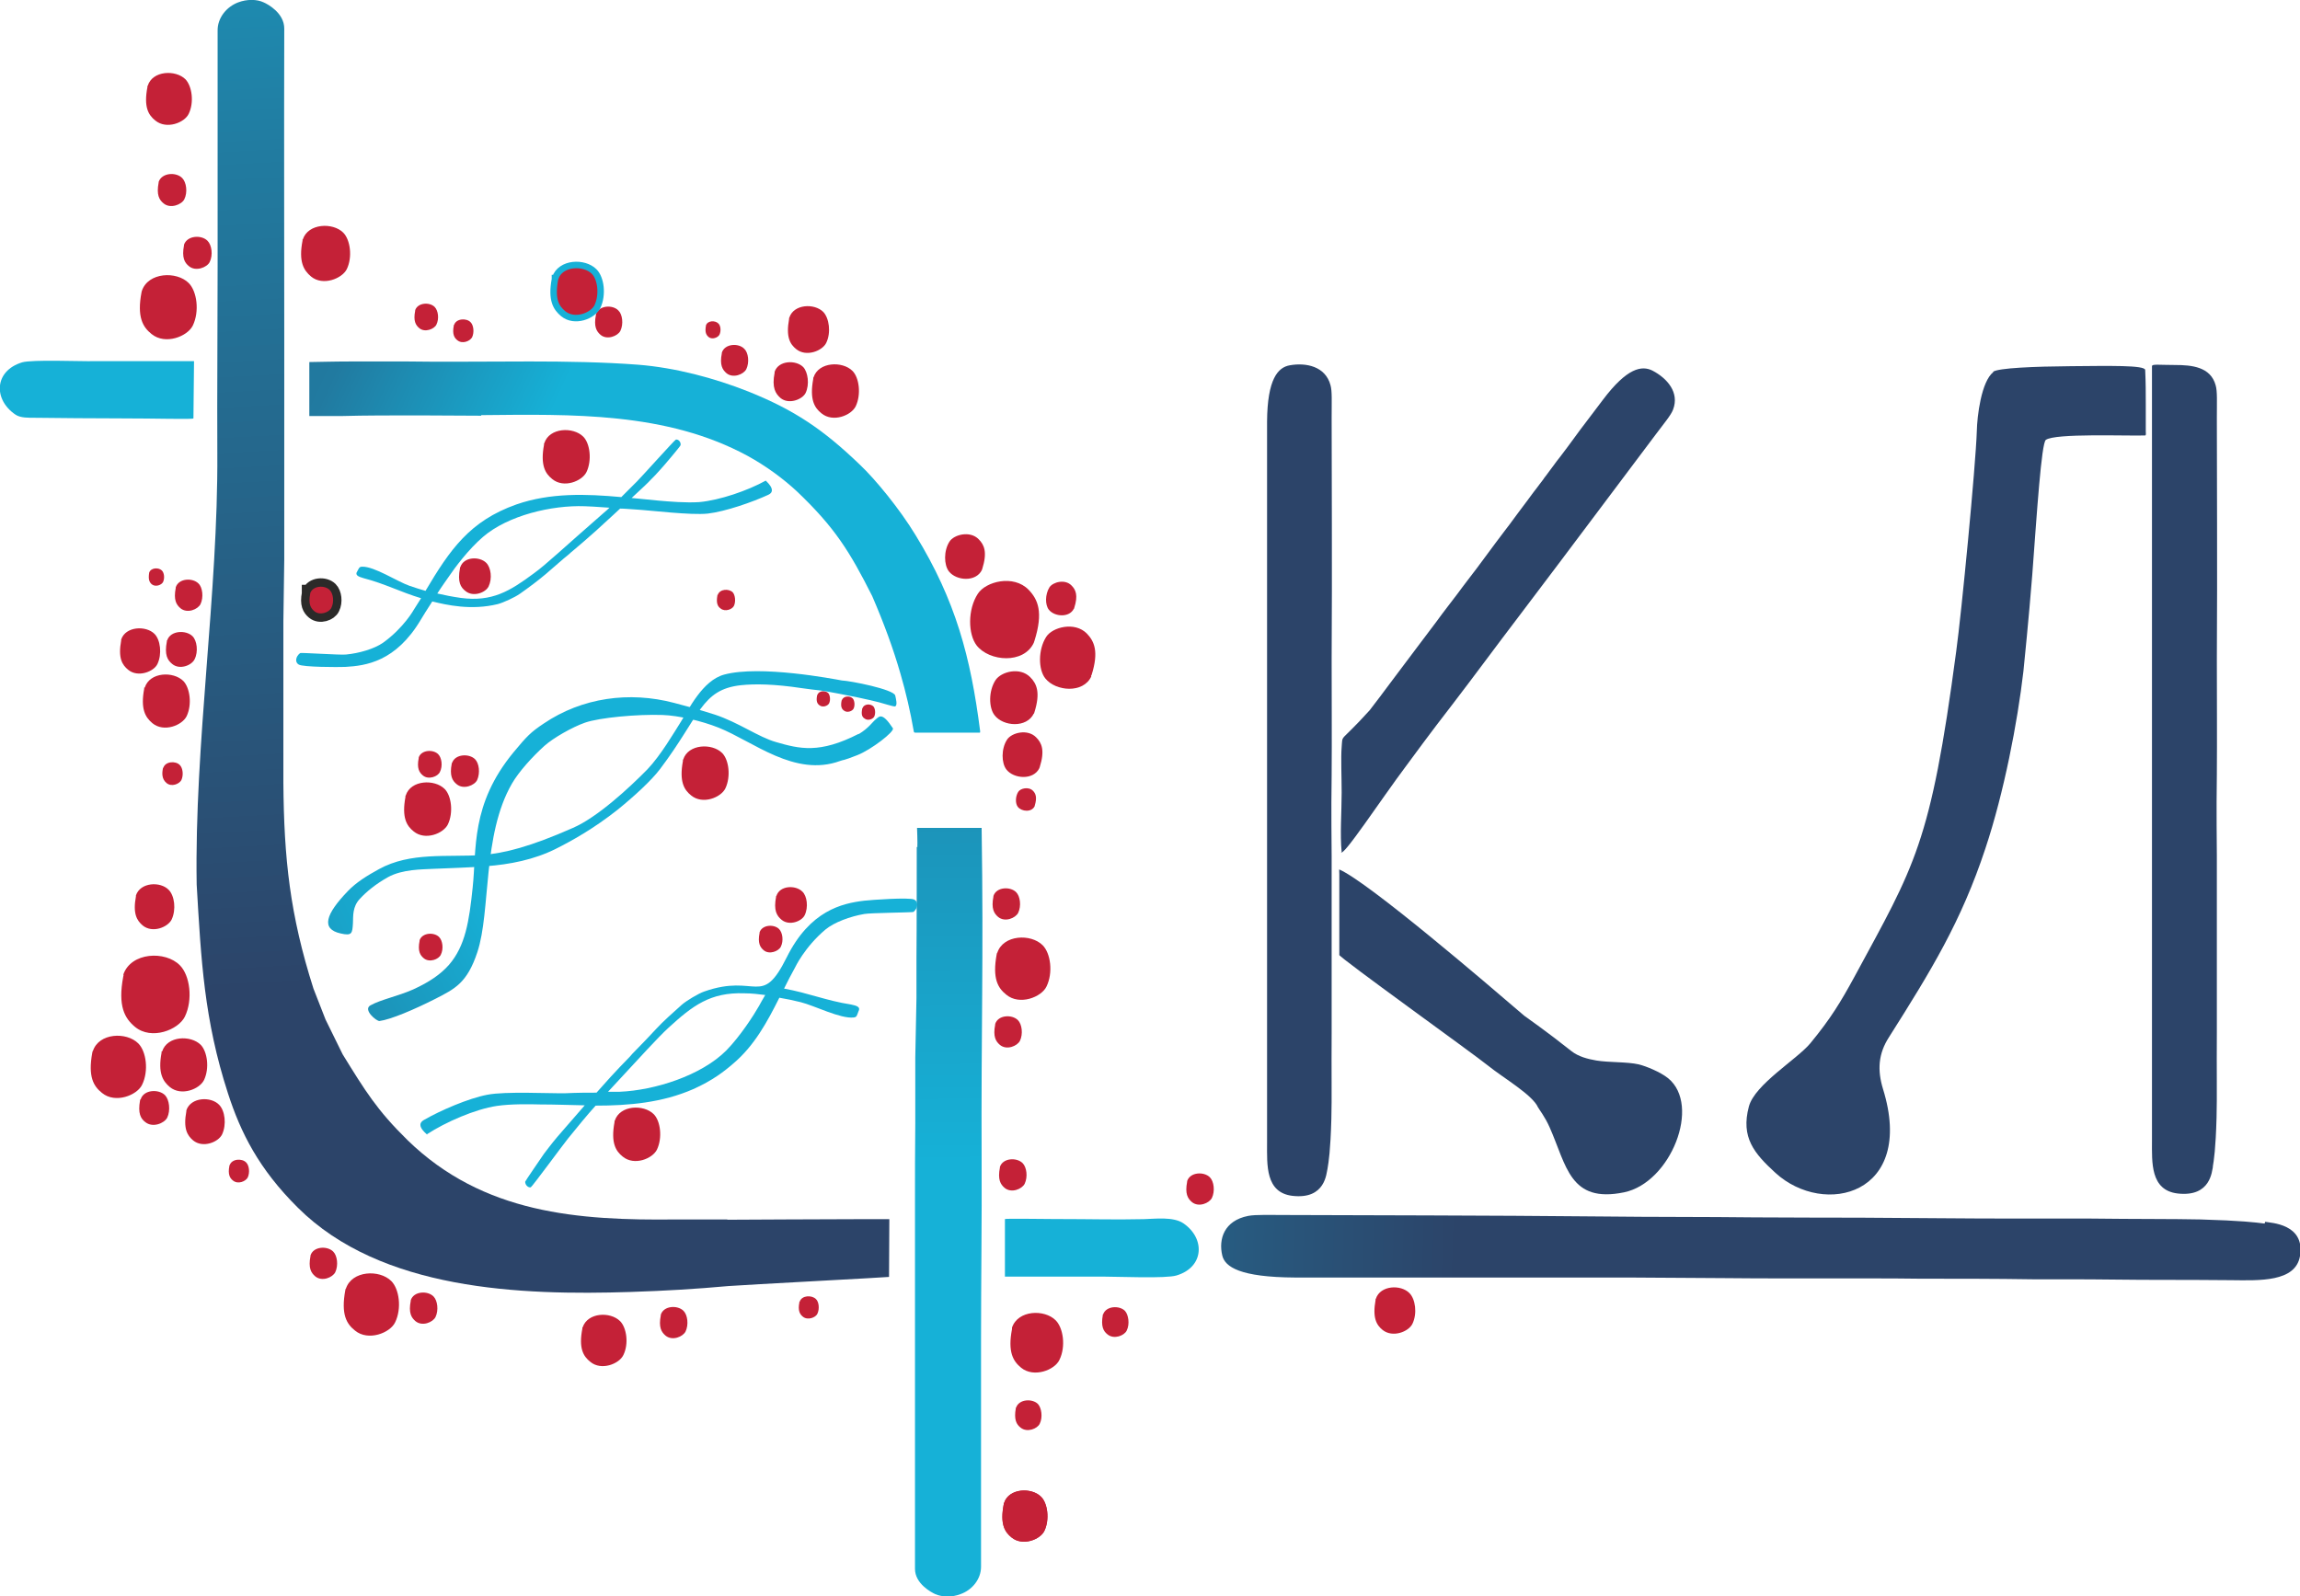
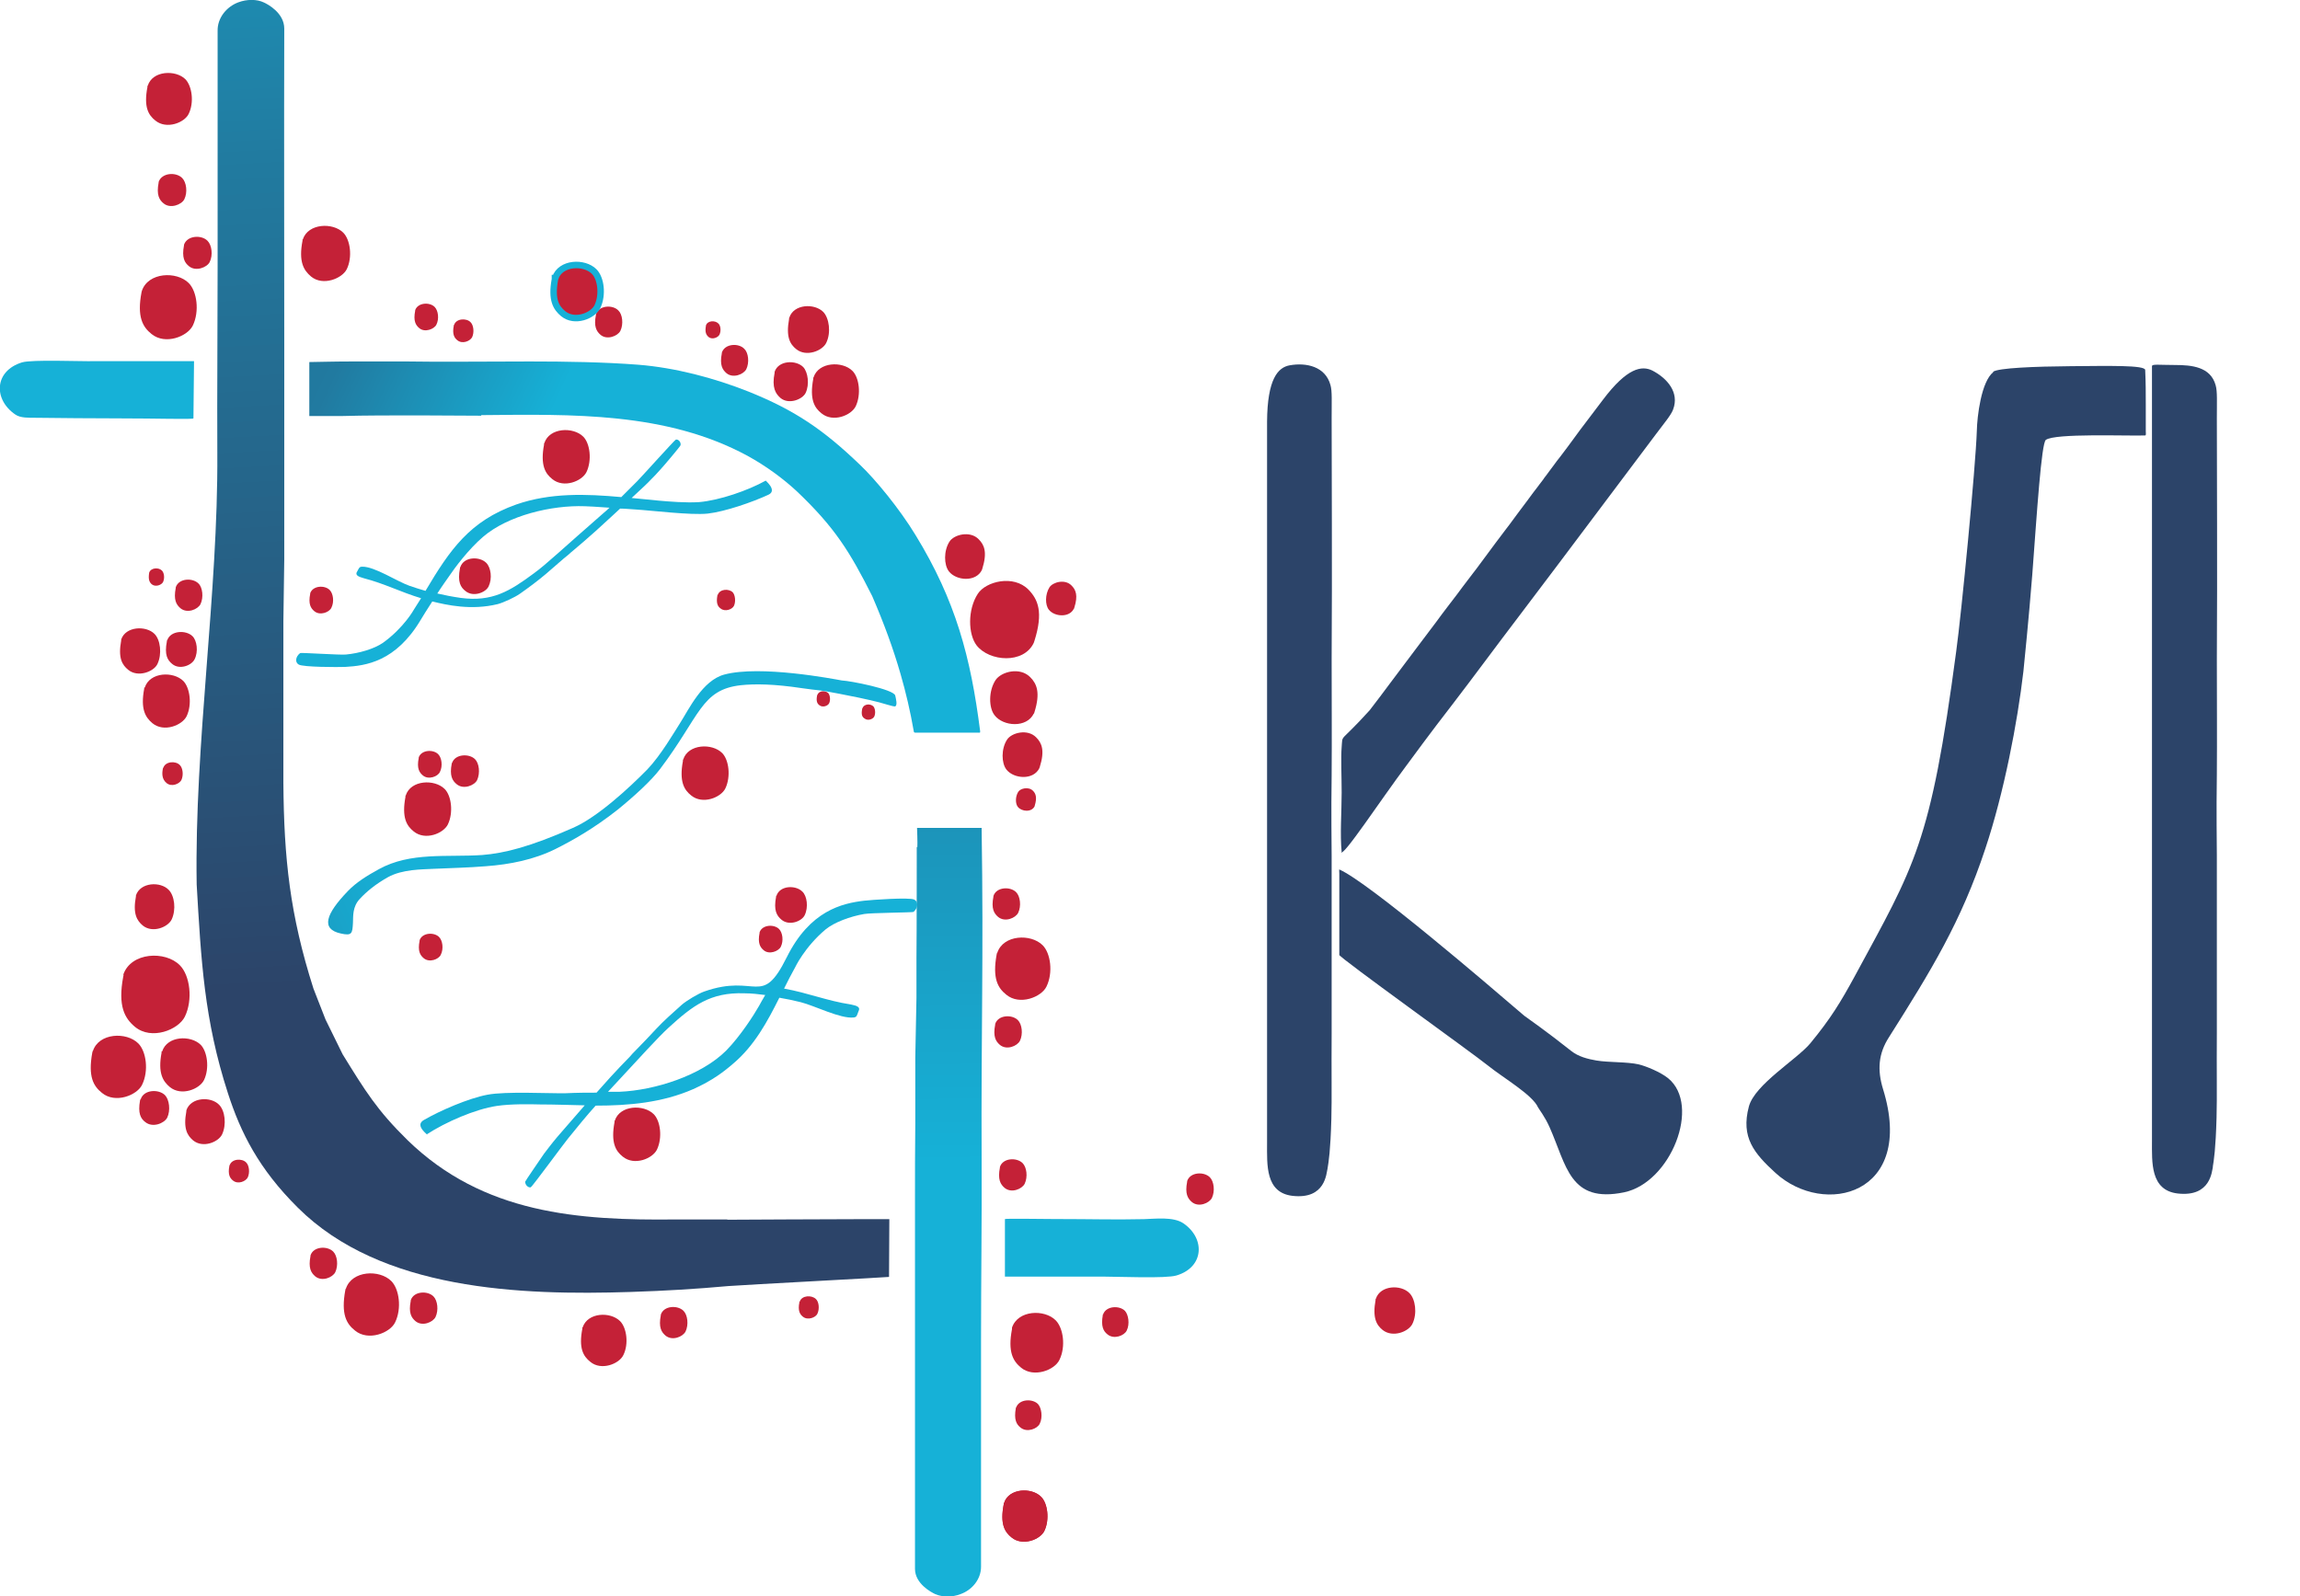
<svg xmlns="http://www.w3.org/2000/svg" id="_Слой_1" data-name="Слой 1" width="78" height="54.14" viewBox="0 0 78 54.14">
  <defs>
    <linearGradient id="_Безымянный_градиент" data-name="Безымянный градиент" x1="12088.31" y1="-6545.11" x2="12123.8" y2="-7217.07" gradientTransform="translate(-853.8 -470.89) scale(.07 -.07)" gradientUnits="userSpaceOnUse">
      <stop offset="0" stop-color="#16b1d7" />
      <stop offset=".4" stop-color="#217ba0" />
      <stop offset="1" stop-color="#2c4469" />
    </linearGradient>
    <linearGradient id="_Безымянный_градиент_2" data-name="Безымянный градиент 2" x1="12003.74" y1="-6721.88" x2="11931.3" y2="-6723.45" gradientTransform="translate(-853.8 -470.89) scale(.07 -.07)" gradientUnits="userSpaceOnUse">
      <stop offset="0" stop-color="#16b1d7" />
      <stop offset=".01" stop-color="#217ba0" />
      <stop offset="1" stop-color="#2c4469" />
    </linearGradient>
    <linearGradient id="_Безымянный_градиент_3" data-name="Безымянный градиент 3" x1="12909.35" y1="-7135.28" x2="12383.56" y2="-7118.97" gradientTransform="translate(-853.8 -470.89) scale(.07 -.07)" gradientUnits="userSpaceOnUse">
      <stop offset="0" stop-color="#2c4469" />
      <stop offset="1" stop-color="#16b1d7" />
    </linearGradient>
    <linearGradient id="_Безымянный_градиент_4" data-name="Безымянный градиент 4" x1="12304.02" y1="-6931.94" x2="12305.73" y2="-7291.99" gradientTransform="translate(-853.8 -470.89) scale(.07 -.07)" gradientUnits="userSpaceOnUse">
      <stop offset="0" stop-color="#2c4469" />
      <stop offset=".14" stop-color="#217aa0" />
      <stop offset="1" stop-color="#16b1d7" />
    </linearGradient>
    <linearGradient id="_Безымянный_градиент_5" data-name="Безымянный градиент 5" x1="12024.1" y1="-6700.88" x2="12473.52" y2="-6907.19" gradientTransform="translate(-853.8 -470.89) scale(.07 -.07)" gradientUnits="userSpaceOnUse">
      <stop offset="0" stop-color="#2c4469" />
      <stop offset=".79" stop-color="#217aa0" />
      <stop offset="1" stop-color="#16b1d7" />
    </linearGradient>
    <linearGradient id="_Безымянный_градиент_6" data-name="Безымянный градиент 6" x1="12184.35" y1="-6760.11" x2="12017.42" y2="-6842.81" gradientTransform="translate(-853.8 -470.89) scale(.07 -.07)" gradientUnits="userSpaceOnUse">
      <stop offset="0" stop-color="#16b1d7" />
      <stop offset=".73" stop-color="#217ba0" />
      <stop offset="1" stop-color="#2c4469" />
    </linearGradient>
    <linearGradient id="_Безымянный_градиент_7" data-name="Безымянный градиент 7" x1="12247.61" y1="-6991.45" x2="12030" y2="-7118.63" gradientTransform="translate(-853.8 -470.89) scale(.07 -.07)" gradientUnits="userSpaceOnUse">
      <stop offset="0" stop-color="#16b1d7" />
      <stop offset=".64" stop-color="#217ba0" />
      <stop offset="1" stop-color="#2c4469" />
    </linearGradient>
    <linearGradient id="_Безымянный_градиент_8" data-name="Безымянный градиент 8" x1="12271.82" y1="-6854.51" x2="12009.71" y2="-6959.39" gradientTransform="translate(-853.8 -470.89) scale(.07 -.07)" gradientUnits="userSpaceOnUse">
      <stop offset="0" stop-color="#16b1d7" />
      <stop offset="1" stop-color="#2c4469" />
    </linearGradient>
    <linearGradient id="_Безымянный_градиент_9" data-name="Безымянный градиент 9" x1="12258.7" y1="-6849.15" x2="12015.58" y2="-6987.2" gradientTransform="translate(-853.8 -470.89) scale(.07 -.07)" gradientUnits="userSpaceOnUse">
      <stop offset="0" stop-color="#16b1d7" />
      <stop offset="1" stop-color="#2c4469" />
    </linearGradient>
  </defs>
  <g id="_Слой_1-2" data-name="Слой_1">
    <g id="_1581392290768" data-name=" 1581392290768">
      <path d="M24.67,41.36c-.58,0-1.18,0-1.73,0-3.33.04-6.55-.19-9.12-2.69-1.04-1.02-1.44-1.68-2.2-2.91l-.58-1.18-.41-1.05c-.8-2.51-1-4.41-1.02-6.98v-4.05s0-1.42,0-1.42l.03-2.1v-2.33c0-.91,0-1.81,0-2.72,0-.84,0-1.67,0-2.51,0-3.48-.01-6.97,0-10.45,0-.53-.56-.83-.7-.89-.23-.11-.57-.11-.86,0-.4.15-.71.53-.7.97v.87s0,7.11,0,7.11h0c0,2.11-.02,4.23-.01,6.34.03,4.76-.78,9.87-.7,14.63.15,2.56.25,4.58,1.06,7.08.43,1.33,1.04,2.56,2.37,3.88,2.82,2.81,7.56,2.98,11.28,2.86,1.22-.04,2.21-.1,3.32-.2.5-.04,5.45-.3,5.45-.31,0-.54.01-1.42.01-1.96,0,0-.3,0-.75,0-1.4,0-4.34.02-4.75.02h0Z" fill="url(#_Безымянный_градиент)" fill-rule="evenodd" />
      <path d="M34.08,41.35c0,.16,0,.32,0,.48,0,.24,0,.49,0,.73v.74s3.39,0,3.39,0c.46,0,2.08.07,2.43-.04.94-.28.98-1.26.23-1.77-.34-.23-.95-.15-1.34-.14-.87.02-1.89,0-2.14,0-1.33,0-2.57-.03-2.57,0h0Z" fill="#16b1d7" fill-rule="evenodd" />
      <path d="M6.56,14.2l.02-1.95h-3.4c-.46.01-2.08-.06-2.43.04-.95.29-.98,1.26-.23,1.77.17.12.45.11.71.11.93.01,1.83.02,2.76.02,1.33,0,2.57.04,2.57,0h0Z" fill="url(#_Безымянный_градиент_2)" fill-rule="evenodd" />
      <path d="M45.02,39.64c.04-.24.1-.61.13-1.68.02-.7,0-1.66.01-2.9,0-.61,0-1.34,0-2.11,0-1.14,0-2.43,0-3.92,0-.41-.02-1.42,0-2.73.01-1.27,0-2.66,0-3.94.02-3.08,0-6.4,0-8.19,0-.54.02-.91-.04-1.11-.17-.63-.82-.77-1.38-.67-.4.07-.76.46-.77,1.91,0,.31,0,.62,0,.93,0,.28,0,.56,0,.84,0,.27,0,.52,0,.79,0,.15,0,.29,0,.43,0,.14,0,.28,0,.41,0,.07,0,.14,0,.2,0,.14,0,.27,0,.39,0,.1,0,.19,0,.28,0,.18,0,.36,0,.52,0,.2,0,.39,0,.57,0,.18,0,.35,0,.52,0,.38,0,.75,0,1.15,0,.34,0,.71,0,1.12,0,.18,0,.37,0,.58,0,.37,0,.78,0,1.24,0,.75,0,1.64,0,2.73,0,.42,0,.82,0,1.24,0,.34,0,.68,0,1.02,0,.46,0,.91,0,1.37,0,.96,0,1.97,0,2.94,0,.33,0,.66,0,1,0,.77,0,1.54,0,2.31,0,.5,0,1.24,0,1.89,0,.74-.06,1.68.86,1.79,1.13.13,1.15-.78,1.19-.92h0Z" fill="#2c4469" fill-rule="evenodd" />
      <path d="M75.04,39.59c.04-.24.1-.61.13-1.68.02-.7,0-1.65.01-2.89,0-.61,0-1.34,0-2.1,0-1.14,0-2.43,0-3.91,0-.41-.02-1.41,0-2.73.01-1.27,0-2.65,0-3.93.02-3.08,0-6.39,0-8.17,0-.53.02-.91-.04-1.11-.17-.63-.81-.69-1.38-.69-.54,0-.78-.04-.78.04,0,.04,0,.05,0,.27,0,.14,0,.39,0,.62,0,.25,0,.61,0,.98,0,.31,0,.62,0,.93,0,.28,0,.56,0,.83,0,.27,0,.52,0,.78,0,.15,0,.29,0,.43,0,.14,0,.28,0,.41,0,.07,0,.14,0,.2,0,.13,0,.26,0,.39,0,.1,0,.19,0,.28,0,.18,0,.35,0,.52,0,.2,0,.39,0,.57,0,.18,0,.35,0,.52,0,.38,0,.75,0,1.14,0,.34,0,.7,0,1.12,0,.18,0,.37,0,.58,0,.37,0,.78,0,1.24,0,.74,0,1.64,0,2.72,0,.42,0,.82,0,1.24,0,.34,0,.67,0,1.01,0,.46,0,.91,0,1.37,0,.96,0,1.96,0,2.94,0,.33,0,.66,0,1,0,.76,0,1.53,0,2.3,0,.5,0,1.24,0,1.88,0,.73-.06,1.68.87,1.79,1.14.13,1.16-.78,1.2-.92h0Z" fill="#2c4469" fill-rule="evenodd" />
-       <path d="M76.8,41.5c-.31-.04-.79-.1-2.18-.14-.91-.02-2.15-.01-3.76-.03-.79,0-1.74,0-2.73,0-1.48,0-3.16-.02-5.09-.03-.53,0-1.84,0-3.54-.01-1.65-.02-3.44-.01-5.11-.03-4-.04-8.3-.04-10.62-.05-.7,0-1.18-.02-1.44.03-.82.16-1.01.79-.88,1.34.09.39.6.74,2.47.75.4,0,.81,0,1.21,0,.36,0,.72,0,1.08,0,.35,0,.68,0,1.02,0,.19,0,.38,0,.56,0,.18,0,.36,0,.53,0,.08,0,.18,0,.26,0,.18,0,.34,0,.5,0,.13,0,.25,0,.37,0,.24,0,.46,0,.68,0,.26,0,.51,0,.74,0,.23,0,.46,0,.68,0,.5,0,.97,0,1.49,0,.44,0,.92,0,1.46,0,.24,0,.48,0,.75,0,.48,0,1.01.01,1.61.01.97,0,2.13.02,3.54.02.55,0,1.06,0,1.61,0,.44,0,.88,0,1.32,0,.59,0,1.18,0,1.78.01,1.24,0,2.55,0,3.82.02.42,0,.86,0,1.3,0,.99,0,1.99.02,2.99.02.65,0,1.61,0,2.45.01.95.01,2.18.07,2.33-.82.18-1.1-1-1.12-1.18-1.16h0Z" fill="url(#_Безымянный_градиент_3)" fill-rule="evenodd" />
      <path d="M45.48,28.89c.02.26,1.37-1.8,2.22-2.93.23-.31.79-1.08,1.55-2.06.73-.95,1.5-2,2.24-2.97,1.76-2.32,3.63-4.83,4.65-6.18.3-.4.53-.67.6-.86.22-.58-.2-1.06-.7-1.32-.36-.18-.86-.1-1.68.99-.18.23-.35.47-.53.7-.16.21-.32.42-.47.63-.15.2-.29.4-.44.59-.09.11-.17.22-.25.33-.08.11-.16.21-.23.31-.04.05-.08.1-.11.15-.08.1-.15.2-.22.29-.06.07-.11.15-.16.21-.1.14-.2.27-.29.39-.11.15-.22.29-.32.43-.1.14-.2.27-.3.4-.22.29-.43.57-.65.87-.19.26-.4.54-.64.85-.11.14-.21.28-.33.44-.21.28-.45.58-.71.94-.42.56-.93,1.23-1.55,2.06-.24.32-.46.62-.71.94-1.04,1.15-.91.78-.95,1.25-.03.36,0,1.01,0,1.54,0,.66-.06,1.42,0,2.02h0Z" fill="#2c4469" fill-rule="evenodd" />
      <path d="M45.41,32.38c.01.1,4.53,3.34,5.05,3.76.52.42,1.51.99,1.7,1.42.03.06.23.31.39.67.58,1.3.68,2.59,2.53,2.21,1.58-.33,2.62-2.95,1.49-3.87-.26-.21-.75-.41-1-.47-.4-.09-1.01-.06-1.43-.13-.29-.05-.61-.13-.85-.32-.83-.66-1.52-1.14-1.6-1.2-1.27-1.09-5.27-4.52-6.27-4.96-.01,0,0,.05,0,.15,0,.22,0,.66,0,1.08,0,.45,0,.74,0,1.29,0,.09,0,.33,0,.38h0Z" fill="#2c4469" fill-rule="evenodd" />
      <path d="M67.6,12.62c-.41.32-.55,1.5-.56,2-.04,1.2-.52,6.18-.7,7.48-.87,6.55-1.4,7.24-3.45,11.03-.47.86-.8,1.41-1.5,2.26-.45.54-1.88,1.39-2.08,2.14-.28,1.05.18,1.59.9,2.25,1.65,1.51,4.76.75,3.65-2.84-.2-.65-.16-1.2.2-1.76,1.43-2.26,2.45-3.92,3.27-6.4.63-1.89,1.09-4.28,1.29-6.01.03-.3.18-1.76.3-3.27.16-2.14.31-4.46.46-4.58.31-.23,2.76-.13,3.35-.15.04,0,.05,0,.04-.14,0-.31,0-.79,0-.91,0-.41,0-.72-.02-1.17,0-.17-1.24-.14-2.52-.13-1.23.01-2.47.06-2.64.19h0Z" fill="#2c4469" fill-rule="evenodd" />
      <path d="M13.75,26.99s0,.03,0,.04c-.13.7.04.98.28,1.17.39.32,1.01.07,1.16-.24.19-.4.12-.97-.11-1.2-.34-.34-1.15-.31-1.32.22Z" fill="#c42137" fill-rule="evenodd" />
      <path d="M31.09,28.72s0,2.99-.01,3.76v1.37s-.04,2.02-.04,2.02v2.24c-.01.87-.01,1.75-.01,2.62,0,.8,0,1.61,0,2.42,0,3.35,0,6.71,0,10.06,0,.51.56.8.69.86.23.1.57.11.85,0,.4-.14.7-.51.7-.93v-.84s0-6.84,0-6.84h0c0-2.03.03-4.07.02-6.1-.02-4.58.07-6.7,0-11.28,0,0-.21,0-.53,0-.45,0-1.17,0-1.66,0,0,0,.02.51.01.66h0Z" fill="url(#_Безымянный_градиент_4)" fill-rule="evenodd" />
      <path d="M16.32,14.08c3.08-.03,6.28-.11,9.03,1.38.62.34,1.21.77,1.69,1.22,1.27,1.21,1.78,2.03,2.54,3.54.4.93.71,1.77.96,2.64.18.62.33,1.26.45,1.95,0,.03.03.04.05.04.12,0,.2,0,.33,0,.17,0,1.12,0,1.63,0,.13,0,.18,0,.23,0,.01,0,.01-.04.01-.05-.32-2.51-.83-4.43-2.19-6.65-.54-.89-1.37-1.9-1.89-2.39-1.24-1.19-2.21-1.85-3.78-2.48-1.16-.46-2.48-.81-3.74-.91-1.18-.09-2.45-.11-3.67-.11-1.56,0-3.04.02-4.17,0-.32,0-.64,0-.97,0-.33,0-.64,0-.9,0-.65,0-1.27.02-1.44.02,0,0,0,0,0,.03,0,.03,0,.1,0,.14,0,.09,0,.21,0,.38,0,.19,0,.4,0,.6,0,.23,0,.45,0,.68,0,0,.7,0,1.14,0,1.38-.04,4.29-.01,4.69-.01Z" fill="url(#_Безымянный_градиент_5)" fill-rule="evenodd" />
      <path d="M23.16,25.77s0,.03,0,.04c-.13.7.04.98.28,1.17.39.32,1.01.07,1.16-.24.19-.4.12-.97-.11-1.2-.34-.34-1.15-.31-1.32.22h0Z" fill="#c42137" fill-rule="evenodd" />
      <path d="M18.45,15.04s0,.03,0,.04c-.13.7.04.98.28,1.17.39.32,1.01.07,1.16-.24.19-.4.12-.97-.11-1.2-.34-.34-1.15-.31-1.32.22h0Z" fill="#c42137" fill-rule="evenodd" />
      <path d="M20.84,38.02s0,.03,0,.04c-.13.7.04.98.28,1.17.39.32,1.01.07,1.16-.24.19-.4.12-.97-.11-1.2-.34-.34-1.15-.31-1.32.22h0Z" fill="#c42137" fill-rule="evenodd" />
      <path d="M15.6,19.24s0,.02,0,.03c-.09.47.02.65.19.78.26.21.68.05.78-.16.13-.27.08-.64-.08-.8-.23-.23-.77-.21-.88.15h0Z" fill="#c42137" fill-rule="evenodd" />
-       <path d="M10.52,20.12s0,.01,0,.02c-.07.35.02.49.14.59.19.16.51.04.58-.12.1-.2.06-.48-.06-.6-.17-.17-.57-.15-.66.11h0Z" fill="none" stroke="#2b2a29" stroke-miterlimit="1.65" stroke-width=".57" />
      <path d="M25.76,31.62s0,.01,0,.02c-.07.35.02.49.14.59.19.16.51.03.58-.12.1-.2.06-.48-.06-.6-.17-.17-.57-.15-.66.11h0Z" fill="#c42137" fill-rule="evenodd" />
      <path d="M10.52,20.12s0,.01,0,.02c-.07.35.02.49.14.59.19.16.51.04.58-.12.1-.2.06-.48-.06-.6-.17-.17-.57-.15-.66.11h0Z" fill="#c42137" fill-rule="evenodd" />
      <path d="M14.23,31.89s0,.01,0,.02c-.07.35.02.49.14.59.19.16.51.04.58-.12.1-.2.06-.48-.06-.6-.17-.17-.57-.15-.66.11h0Z" fill="#c42137" fill-rule="evenodd" />
      <path d="M26.32,30.38s0,.02,0,.03c-.09.47.02.65.19.79.26.21.68.05.78-.16.13-.27.08-.65-.08-.8-.23-.23-.77-.21-.88.15h0Z" fill="#c42137" fill-rule="evenodd" />
      <path d="M15.32,25.88s0,.02,0,.02c-.08.41.02.58.17.7.23.19.6.04.69-.14.11-.24.07-.57-.07-.71-.2-.2-.68-.18-.78.13Z" fill="#c42137" fill-rule="evenodd" />
      <path d="M14.2,25.69s0,.01,0,.02c-.07.35.02.49.14.59.19.16.51.04.58-.12.1-.2.06-.48-.06-.6-.17-.17-.57-.15-.66.11h0Z" fill="#c42137" fill-rule="evenodd" />
      <path d="M24.33,20.17s0,.01,0,.02c-.05.27.01.38.11.45.15.12.39.03.45-.09.07-.15.04-.37-.04-.46-.13-.13-.44-.12-.51.09h0Z" fill="#c42137" fill-rule="evenodd" />
      <path d="M29.24,24.03s0,0,0,.01c-.04.2,0,.28.08.33.11.09.29.02.33-.07.05-.11.03-.27-.03-.34-.1-.1-.32-.09-.37.06h0Z" fill="#c42137" fill-rule="evenodd" />
-       <path d="M28.54,23.76s0,0,0,.01c-.04.2.01.28.08.33.11.09.29.02.33-.07.05-.11.03-.27-.03-.34-.1-.1-.32-.09-.37.06h0Z" fill="#c42137" fill-rule="evenodd" />
      <path d="M27.71,23.58s0,0,0,.01c-.04.2.01.28.08.33.11.09.29.02.33-.07.05-.11.03-.27-.03-.34-.1-.1-.32-.09-.37.06Z" fill="#c42137" fill-rule="evenodd" />
      <path d="M5.66,21.72s0,.02,0,.03c-.09.46.02.64.18.77.25.21.66.05.76-.16.13-.26.08-.63-.07-.78-.22-.22-.75-.2-.86.14h0Z" fill="#c42137" fill-rule="evenodd" />
      <path d="M4.89,23.32s0,.03,0,.04c-.13.69.04.97.28,1.17.39.32,1.01.07,1.16-.24.19-.4.11-.96-.11-1.19-.34-.34-1.14-.31-1.31.22Z" fill="#c42137" fill-rule="evenodd" />
      <path d="M4.11,21.69s0,.02,0,.03c-.11.6.03.83.24,1,.33.27.87.06.99-.2.16-.34.1-.82-.1-1.02-.29-.29-.98-.26-1.13.19h0Z" fill="#c42137" fill-rule="evenodd" />
      <path d="M4.19,33.06s0,.04-.01.06c-.19,1.01.05,1.42.4,1.71.56.46,1.47.1,1.69-.35.28-.58.17-1.4-.17-1.74-.49-.5-1.66-.45-1.92.32h0Z" fill="#c42137" fill-rule="evenodd" />
      <path d="M3.14,35.65s0,.03-.01.05c-.15.82.04,1.14.33,1.37.45.37,1.19.08,1.36-.28.23-.47.14-1.13-.13-1.4-.4-.4-1.34-.36-1.54.26h0Z" fill="#c42137" fill-rule="evenodd" />
      <path d="M6.32,37.66s0,.02,0,.03c-.11.59.03.82.23.99.33.27.85.06.98-.2.16-.34.1-.81-.1-1.01-.28-.29-.96-.26-1.11.19Z" fill="#c42137" fill-rule="evenodd" />
      <path d="M4.75,37.3s0,.02,0,.02c-.08.44.02.62.18.74.25.2.64.04.74-.15.12-.25.07-.61-.07-.76-.21-.22-.73-.2-.83.14h0Z" fill="#c42137" fill-rule="evenodd" />
      <path d="M7.78,39.52s0,.01,0,.02c-.06.3.02.42.12.5.17.14.43.03.5-.1.08-.17.05-.41-.05-.51-.14-.15-.49-.13-.56.09h0Z" fill="#c42137" fill-rule="evenodd" />
      <path d="M4.61,30.37s0,.02,0,.03c-.11.59.03.82.23.99.33.27.85.06.98-.2.16-.34.1-.81-.1-1.01-.28-.29-.96-.26-1.11.19h0Z" fill="#c42137" fill-rule="evenodd" />
      <path d="M5.48,35.66s0,.03,0,.04c-.13.69.04.97.28,1.17.39.32,1.01.07,1.16-.24.19-.4.11-.96-.11-1.19-.34-.34-1.14-.31-1.31.22Z" fill="#c42137" fill-rule="evenodd" />
      <path d="M11.72,43.71s0,.03-.01.05c-.15.82.04,1.14.33,1.37.45.37,1.19.08,1.36-.28.23-.47.14-1.13-.13-1.4-.4-.4-1.34-.36-1.54.26h0Z" fill="#c42137" fill-rule="evenodd" />
      <path d="M10.53,42.58s0,.02,0,.02c-.08.41.02.57.16.69.23.19.59.04.68-.14.11-.23.07-.56-.07-.7-.2-.2-.67-.18-.77.13h0Z" fill="#c42137" fill-rule="evenodd" />
      <path d="M13.93,44.1s0,.02,0,.02c-.08.41.02.57.16.69.23.19.59.04.68-.14.11-.23.07-.56-.07-.7-.2-.2-.67-.18-.77.13Z" fill="#c42137" fill-rule="evenodd" />
      <path d="M27.11,44.15s0,.01,0,.02c-.06.29.02.41.12.49.16.13.43.03.49-.1.08-.17.05-.41-.05-.5-.14-.14-.48-.13-.55.09h0Z" fill="#c42137" fill-rule="evenodd" />
      <path d="M35.06,21.8s.01-.04.02-.06c.31-.98.12-1.41-.2-1.74-.51-.52-1.45-.28-1.72.14-.35.54-.33,1.37-.04,1.75.43.55,1.6.64,1.94-.09h0Z" fill="#c42137" fill-rule="evenodd" />
-       <path d="M37,22.93s.01-.03.02-.04c.25-.79.09-1.14-.16-1.4-.41-.42-1.17-.22-1.38.11-.28.44-.27,1.11-.03,1.41.35.44,1.29.52,1.56-.07h0Z" fill="#c42137" fill-rule="evenodd" />
      <path d="M33.3,19.33s0-.02.01-.03c.18-.57.07-.82-.12-1.01-.29-.3-.84-.16-.99.08-.2.31-.19.79-.02,1.01.25.32.92.37,1.12-.05h0Z" fill="#c42137" fill-rule="evenodd" />
      <path d="M36.43,20.64s0-.02,0-.02c.14-.43.05-.62-.09-.76-.22-.23-.63-.12-.75.06-.15.24-.15.6-.02.76.19.24.7.28.85-.04h0Z" fill="#c42137" fill-rule="evenodd" />
      <path d="M35.09,27.35s0-.01,0-.02c.09-.29.03-.42-.06-.51-.15-.15-.43-.08-.5.04-.1.16-.1.4-.01.51.13.16.47.19.57-.03Z" fill="#c42137" fill-rule="evenodd" />
      <path d="M35.25,26.05s0-.02.01-.03c.18-.57.07-.82-.12-1.01-.29-.3-.84-.16-.99.08-.2.31-.19.79-.02,1.01.25.32.92.37,1.12-.05Z" fill="#c42137" fill-rule="evenodd" />
      <path d="M35.07,24.2s0-.03.01-.04c.21-.67.08-.97-.14-1.19-.35-.36-.99-.19-1.18.1-.24.37-.23.94-.03,1.19.29.38,1.09.44,1.33-.06h0Z" fill="#c42137" fill-rule="evenodd" />
      <path d="M5.06,19.42h0c-.04.24.01.33.09.4.13.1.33.02.38-.08.06-.13.04-.31-.04-.39-.11-.11-.37-.1-.43.07h0Z" fill="#c42137" fill-rule="evenodd" />
      <path d="M5.96,19.92s0,.02,0,.02c-.08.41.02.57.16.69.23.19.59.04.68-.14.11-.23.07-.57-.07-.7-.2-.2-.67-.18-.77.13h0Z" fill="#c42137" fill-rule="evenodd" />
      <path d="M27.58,12.81s0,.03,0,.04c-.13.7.04.98.28,1.17.39.32,1.01.07,1.16-.24.19-.4.12-.97-.11-1.2-.34-.34-1.15-.31-1.32.22h0Z" fill="#c42137" fill-rule="evenodd" />
      <path d="M26.27,12.61s0,.02,0,.03c-.1.51.03.71.2.86.28.23.74.05.85-.17.14-.29.08-.71-.08-.88-.25-.25-.84-.23-.97.16Z" fill="#c42137" fill-rule="evenodd" />
      <path d="M26.76,10.79s0,.02,0,.03c-.11.61.03.85.24,1.02.34.28.89.06,1.02-.21.17-.35.1-.84-.1-1.05-.3-.3-1-.27-1.15.19Z" fill="#c42137" fill-rule="evenodd" />
      <path d="M24.48,11.96s0,.02,0,.02c-.08.4.02.56.16.68.22.18.58.04.67-.14.11-.23.07-.56-.07-.69-.19-.2-.66-.18-.76.13Z" fill="#c42137" fill-rule="evenodd" />
      <path d="M23.94,11.04s0,0,0,.01c-.04.22.01.31.09.38.12.1.32.02.37-.08.06-.13.04-.31-.04-.38-.11-.11-.37-.1-.42.07h0Z" fill="#c42137" fill-rule="evenodd" />
      <path d="M5.53,26.04c-.04.18-.05.38.12.52.17.14.43.03.5-.1.08-.17.05-.41-.05-.51-.14-.15-.49-.13-.56.09h0Z" fill="#c42137" fill-rule="evenodd" />
      <path d="M15.39,11.02s0,.01,0,.02c-.06.3.02.42.12.5.17.14.43.03.5-.1.08-.17.05-.41-.05-.51-.14-.15-.49-.13-.56.09h0Z" fill="#c42137" fill-rule="evenodd" />
      <path d="M33.81,32.32s0,.03-.01.05c-.15.82.04,1.14.33,1.37.45.37,1.19.08,1.36-.28.23-.47.14-1.13-.13-1.4-.4-.4-1.34-.36-1.54.26h0Z" fill="#c42137" fill-rule="evenodd" />
      <path d="M33.75,34.73s0,.02,0,.02c-.08.41.02.57.16.69.23.19.59.04.68-.14.11-.23.07-.56-.07-.7-.2-.2-.67-.18-.77.13Z" fill="#c42137" fill-rule="evenodd" />
      <path d="M33.69,30.39s0,.02,0,.02c-.08.41.02.57.16.69.23.19.59.04.68-.14.11-.23.07-.56-.07-.7-.2-.2-.67-.18-.77.13h0Z" fill="#c42137" fill-rule="evenodd" />
      <path d="M20.21,10.66s0,.02,0,.02c-.08.4.02.56.16.68.22.18.58.04.67-.14.11-.23.07-.56-.07-.69-.19-.2-.66-.18-.76.13h0Z" fill="#c42137" fill-rule="evenodd" />
      <path d="M18.82,9.43s0,.03,0,.04c-.13.7.04.97.28,1.17.39.32,1.01.07,1.16-.24.19-.4.12-.96-.11-1.19-.34-.34-1.14-.31-1.32.22h0Z" fill="#c42137" fill-rule="evenodd" stroke="#16b1d7" stroke-miterlimit="1.65" stroke-width=".22" />
      <path d="M14.08,10.52s0,.01,0,.02c-.07.35.02.49.14.59.19.16.51.03.58-.12.1-.2.06-.48-.06-.6-.17-.17-.57-.15-.66.11h0Z" fill="#c42137" fill-rule="evenodd" />
      <path d="M10.26,8.12s0,.03,0,.04c-.14.72.04,1.01.29,1.22.4.33,1.05.07,1.21-.25.2-.41.12-1-.12-1.24-.35-.35-1.19-.32-1.37.23Z" fill="#c42137" fill-rule="evenodd" />
      <path d="M4.81,9.86s0,.03-.01.05c-.16.84.04,1.18.34,1.42.47.38,1.22.08,1.4-.29.23-.48.14-1.16-.14-1.44-.41-.41-1.38-.37-1.59.27h0Z" fill="#c42137" fill-rule="evenodd" />
      <path d="M6.24,8.3s0,.02,0,.02c-.08.42.02.59.17.71.23.19.61.04.7-.14.12-.24.07-.58-.07-.72-.2-.21-.69-.19-.8.13h0Z" fill="#c42137" fill-rule="evenodd" />
      <path d="M5.38,6.17s0,.02,0,.02c-.08.42.02.59.17.71.23.19.61.04.7-.14.12-.24.07-.58-.07-.72-.2-.21-.69-.19-.8.13h0Z" fill="#c42137" fill-rule="evenodd" />
      <path d="M5,2.91s0,.03,0,.04c-.13.68.03.95.27,1.14.38.31.99.07,1.13-.23.19-.39.11-.94-.11-1.17-.33-.33-1.12-.3-1.28.22h0Z" fill="#c42137" fill-rule="evenodd" />
      <path d="M22.41,44.59s0,.02,0,.02c-.08.41.02.57.16.69.23.19.59.04.68-.14.11-.23.07-.56-.07-.7-.2-.2-.67-.18-.77.13Z" fill="#c42137" fill-rule="evenodd" />
      <path d="M19.75,45.02s0,.03,0,.04c-.13.67.03.94.27,1.13.37.31.98.07,1.12-.23.19-.38.11-.93-.11-1.15-.33-.33-1.1-.3-1.27.21Z" fill="#c42137" fill-rule="evenodd" />
      <path d="M34.32,45.04s0,.03,0,.04c-.15.78.04,1.09.31,1.31.43.35,1.14.08,1.3-.27.22-.45.13-1.08-.13-1.34-.38-.38-1.28-.35-1.48.25Z" fill="#c42137" fill-rule="evenodd" />
      <path d="M34.45,47.74s0,.01,0,.02c-.07.39.02.55.16.66.22.18.57.04.65-.13.11-.22.06-.54-.06-.67-.19-.19-.64-.17-.74.12Z" fill="#c42137" fill-rule="evenodd" />
      <path d="M37.4,44.58s0,.01,0,.02c-.07.39.02.55.16.66.22.18.57.04.65-.13.11-.22.06-.54-.06-.67-.19-.19-.64-.17-.74.12h0Z" fill="#c42137" fill-rule="evenodd" />
      <path d="M34.04,50.98s0,.03,0,.04c-.13.67.03.94.27,1.13.37.3.97.07,1.11-.23.18-.38.11-.93-.11-1.15-.32-.33-1.1-.3-1.26.21h0Z" fill="#c42137" fill-rule="evenodd" />
      <path d="M40.26,40.06s0,.02,0,.02c-.08.41.02.57.16.69.23.19.59.04.68-.14.11-.23.07-.56-.07-.7-.2-.2-.67-.18-.77.13Z" fill="#c42137" fill-rule="evenodd" />
      <path d="M46.65,44.06s0,.02,0,.03c-.11.61.03.85.24,1.02.34.27.88.06,1.01-.21.17-.35.1-.84-.1-1.04-.29-.3-.99-.27-1.14.19h0Z" fill="#c42137" fill-rule="evenodd" />
      <path d="M33.91,39.58s0,.02,0,.02c-.08.41.02.57.16.69.23.19.59.04.68-.14.11-.23.07-.56-.07-.7-.2-.2-.67-.18-.77.13h0Z" fill="#c42137" fill-rule="evenodd" />
      <path d="M12.12,19.37c-.1.14.04.19.21.24.73.19,1.25.47,1.95.68-.08.13-.16.25-.24.38,0,0-.34.62-1.05,1.13-.3.21-.82.36-1.26.4-.2.02-1.53-.07-1.55-.05-.15.11-.19.31-.05.39.15.09,1.34.09,1.58.08.69-.04,1.71-.17,2.56-1.6.08-.14.23-.37.39-.62.49.12,1.32.31,2.22.09.19-.05.58-.23.75-.35.3-.21.62-.45.88-.67.28-.24.46-.4.6-.52.3-.24.17-.15.32-.27.12-.11.45-.36,1.33-1.18l.27-.25c.16,0,.33.02.52.03.51.03,1.87.2,2.45.14.6-.07,1.52-.39,2.06-.64.32-.15-.12-.49-.09-.48-.61.34-1.57.67-2.26.73-.44.03-1.03-.02-1.37-.05-.31-.03-.61-.06-.92-.09.42-.39.53-.49.66-.63.07-.07.21-.21.32-.34.07-.07.68-.79.68-.82.02-.11-.08-.21-.16-.19-.03,0-1.17,1.27-1.31,1.41-.19.19-.37.37-.54.54-1.2-.11-2.41-.15-3.56.25-1.58.56-2.25,1.53-3.08,2.93-.18-.05-.36-.11-.54-.17-.43-.15-1.19-.66-1.61-.65-.1,0-.11.06-.17.17h0ZM20.67,17.22c-.06.06-.13.12-.19.17-1.4,1.22-1.95,1.75-2.38,2.06-.81.6-1.41.97-2.47.83-.28-.04-.54-.09-.8-.15.16-.25.32-.47.41-.6.18-.27.65-.9,1.14-1.32.85-.73,2.33-1.08,3.45-1.04.11,0,.4.02.84.05Z" fill="url(#_Безымянный_градиент_6)" fill-rule="evenodd" />
      <path d="M14.48,38.47c.63-.41,1.63-.85,2.37-.96.47-.07,1.11-.06,1.47-.05.5,0,1,.02,1.51.03-.77.89-.91,1.04-1.07,1.24-.06.08-.2.25-.31.4-.06.09-.64.93-.64.95,0,.12.11.21.19.19.04-.01,1.12-1.48,1.26-1.65.34-.42.65-.8.94-1.12,1.13,0,2.26-.1,3.31-.56.65-.29,1.05-.6,1.36-.87.71-.6,1.15-1.41,1.56-2.23.24.04.48.09.72.15.48.12,1.35.57,1.8.52.11-.01.11-.07.16-.2.09-.16-.06-.2-.25-.24-.84-.13-1.44-.39-2.27-.54.12-.24.24-.48.37-.71,0,0,.32-.69,1.03-1.29.3-.25.85-.45,1.32-.53.21-.04,1.65-.05,1.67-.07.15-.13.18-.34.02-.42-.16-.08-1.45.01-1.7.04-.74.09-1.83.33-2.62,1.92-.86,1.73-1.01.53-2.8,1.16-.2.07-.6.31-.76.45-.29.26-.62.55-.87.82-.27.29-.45.48-.59.62-.29.29-.17.18-.31.33-.11.12-.4.39-1.12,1.21-.29,0-.64,0-1.06.02-.55.01-2.02-.07-2.64.05-.64.12-1.61.54-2.16.86-.33.19.17.52.13.51h0ZM25.95,33.75c-.09.15-.16.28-.21.37-.17.3-.63,1.02-1.11,1.51-.85.85-2.42,1.35-3.62,1.4-.07,0-.2,0-.39,0,1.17-1.26,1.67-1.82,2.06-2.18.81-.74,1.41-1.2,2.56-1.16.25,0,.49.03.73.06Z" fill="url(#_Безымянный_градиент_7)" fill-rule="evenodd" />
      <path d="M28.55,23.08c-.27-.05-2.77-.53-3.99-.2-.74.2-1.2,1.18-1.5,1.65-.18.28-.65,1.09-1.11,1.57-.62.63-1.69,1.62-2.52,1.98-1.45.64-2.32.86-3.08.92-1.19.08-2.43-.11-3.5.48-.4.22-.76.44-1.05.74-.76.79-.92,1.29-.25,1.44.39.09.4,0,.42-.36.01-.23-.02-.54.23-.81.24-.26.55-.51.96-.74.49-.27,1.16-.26,1.5-.28.65-.03,1.21-.04,1.82-.09.81-.06,1.63-.22,2.37-.59.52-.26,1.28-.68,2.1-1.33.58-.47,1.15-1,1.43-1.37,1.37-1.81,1.39-2.7,2.75-2.85.48-.05,1.13-.04,2.06.1.61.09.51.04,1.27.19.38.07.91.18,1.35.29.12.03.49.15.54.14.1-.02.03-.28.01-.37-.05-.21-1.53-.5-1.81-.51h0Z" fill="url(#_Безымянный_градиент_8)" fill-rule="evenodd" />
-       <path d="M29.12,24.89c-1.33.68-2,.51-2.8.28-.6-.17-1.26-.66-2.07-.93-.07-.02-.61-.2-1.39-.4-1.52-.4-3.12-.18-4.42.7-.45.3-.57.43-1.02.97-1.47,1.78-1.25,3.3-1.39,4.59-.12,1.16-.25,1.98-.8,2.62-.28.32-.67.59-1.22.84-.52.23-1.09.34-1.45.54-.26.15.21.54.31.53.38-.05,1.18-.39,1.89-.75.66-.34,1.08-.53,1.43-1.59.46-1.39.16-3.96,1.17-5.71.23-.4.69-.91,1.1-1.28.3-.27.95-.64,1.38-.79.49-.17,1.77-.29,2.63-.26.55.02,1.32.2,1.9.43,1.18.47,2.58,1.69,4.12,1.13.13-.05.06.01.59-.2.46-.18,1.27-.8,1.2-.91-.36-.55-.46-.4-.56-.32-.14.11-.25.31-.6.52h0Z" fill="url(#_Безымянный_градиент_9)" fill-rule="evenodd" />
      <path d="M34.04,50.98s0,.03,0,.04c-.13.67.03.94.27,1.13.37.3.97.07,1.11-.23.18-.38.11-.93-.11-1.15-.32-.33-1.1-.3-1.26.21h0Z" fill="#c42137" fill-rule="evenodd" />
    </g>
  </g>
</svg>